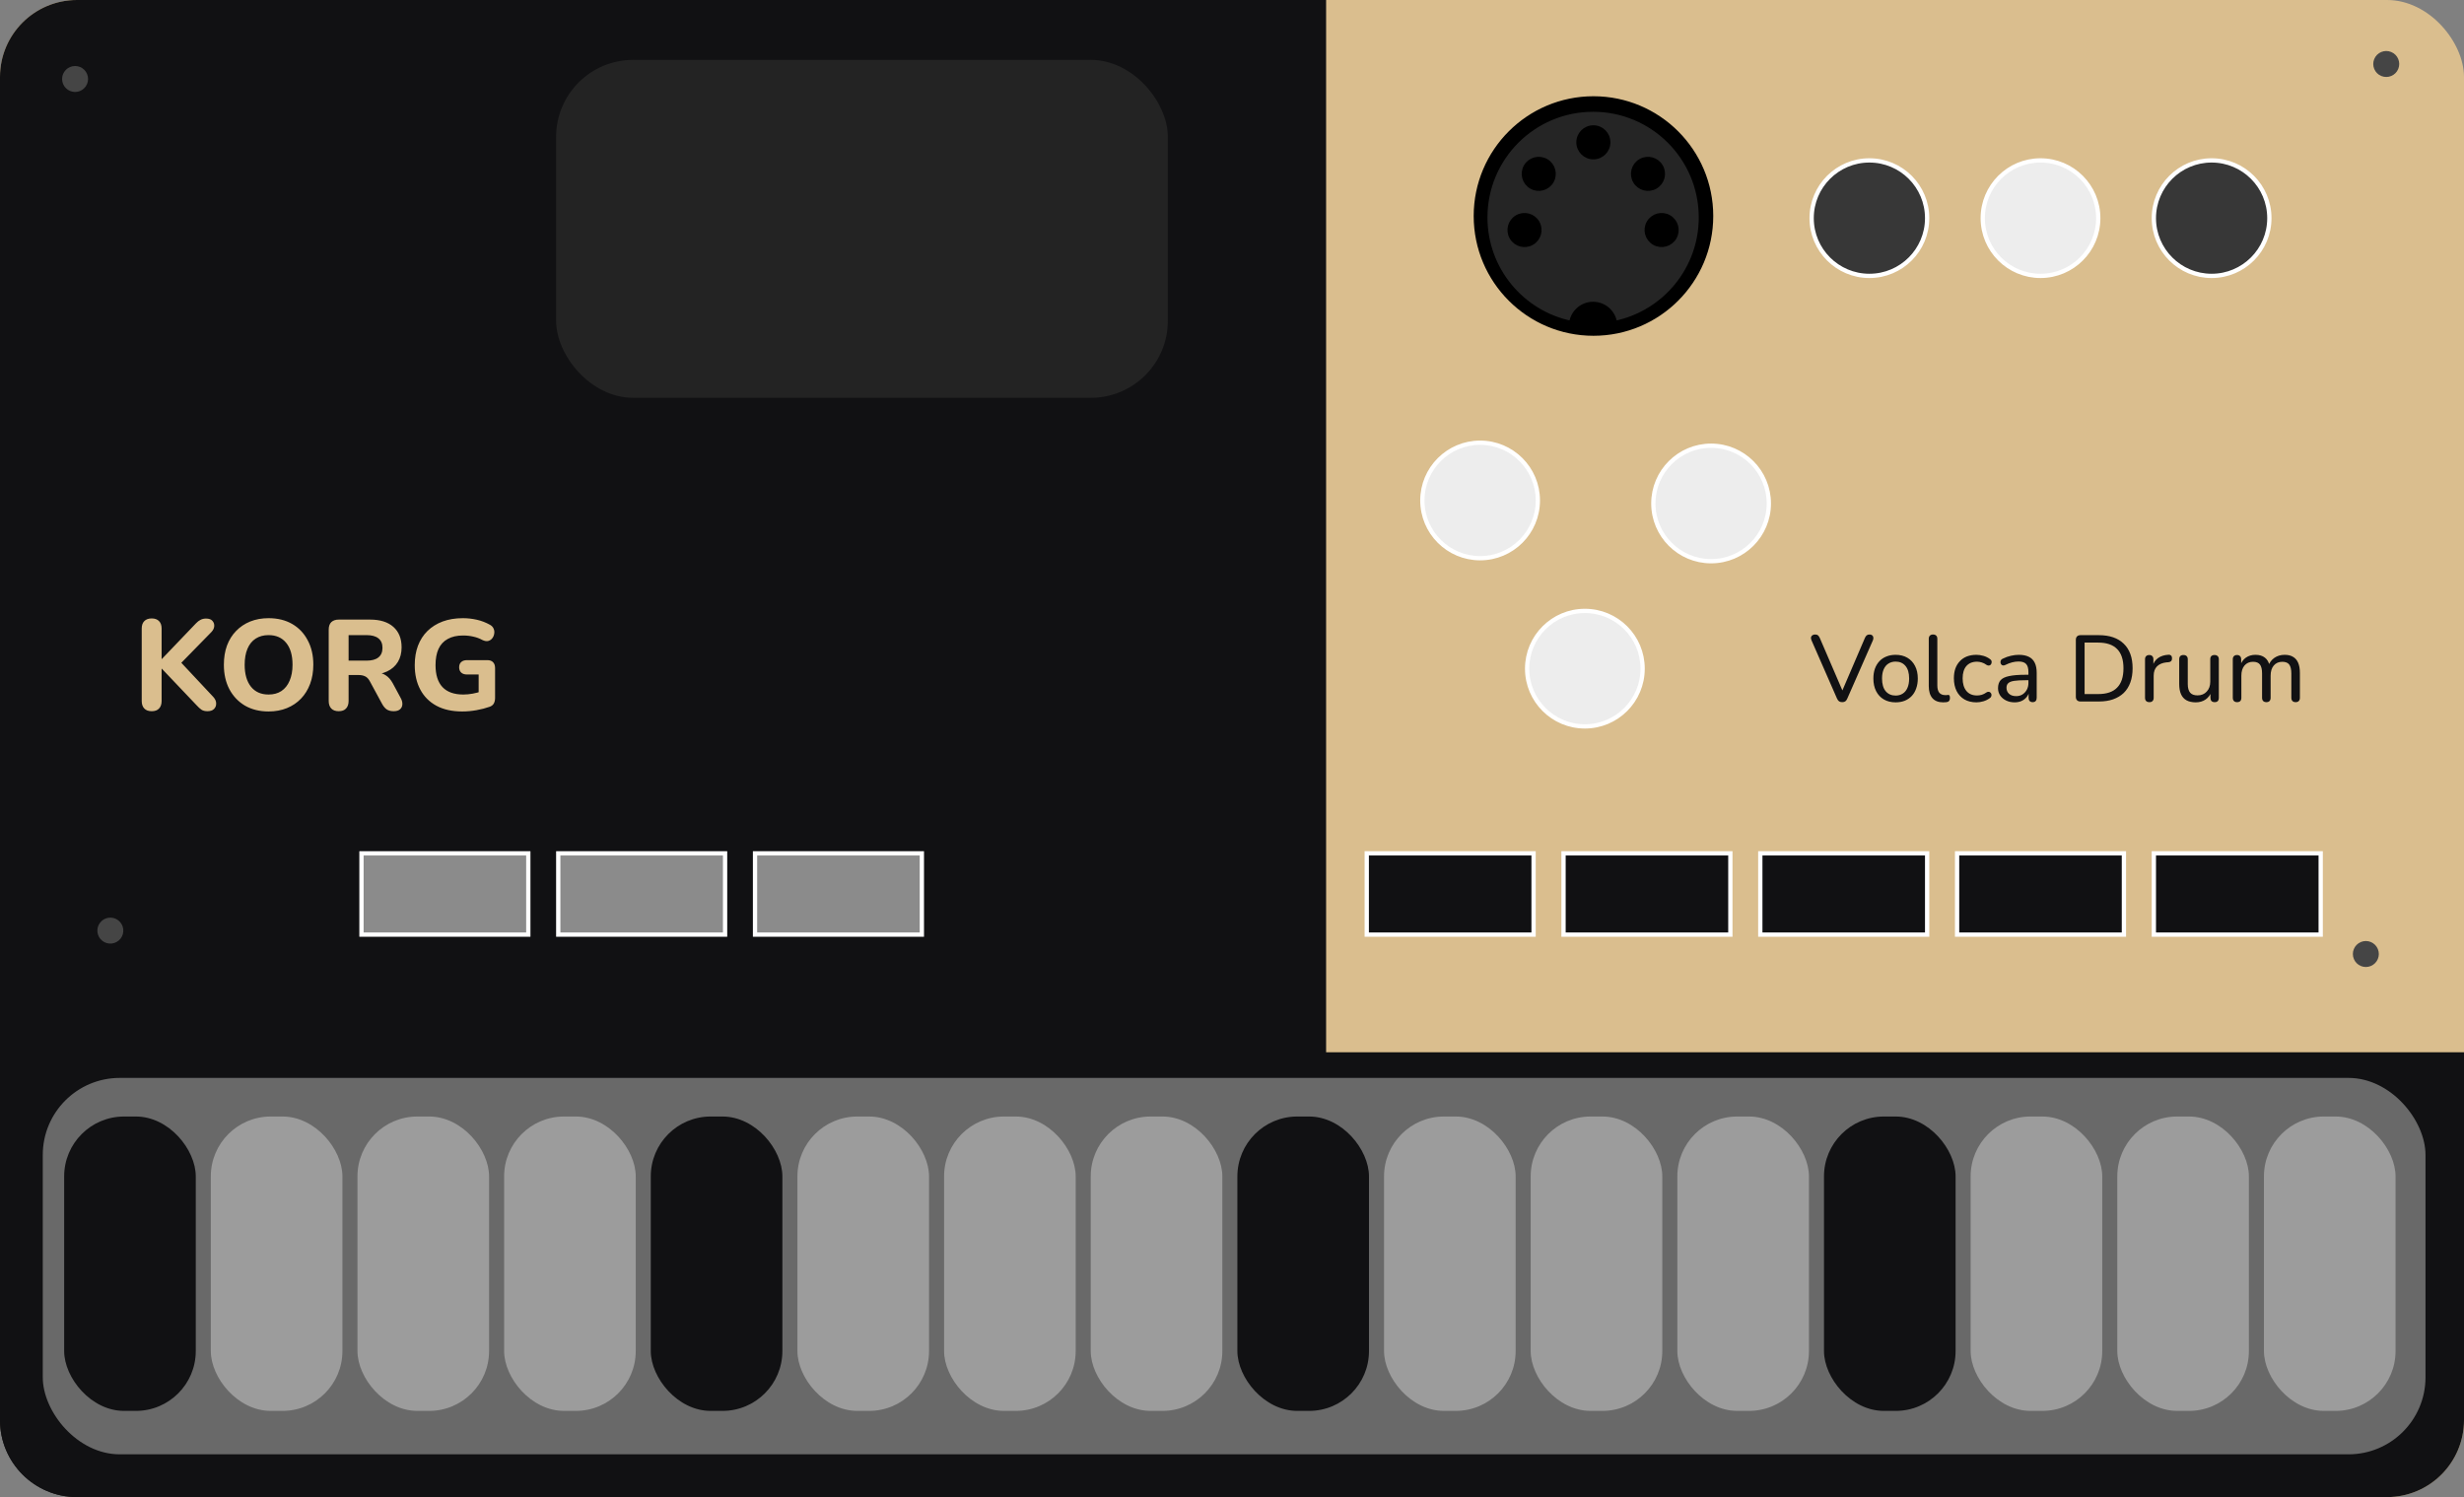
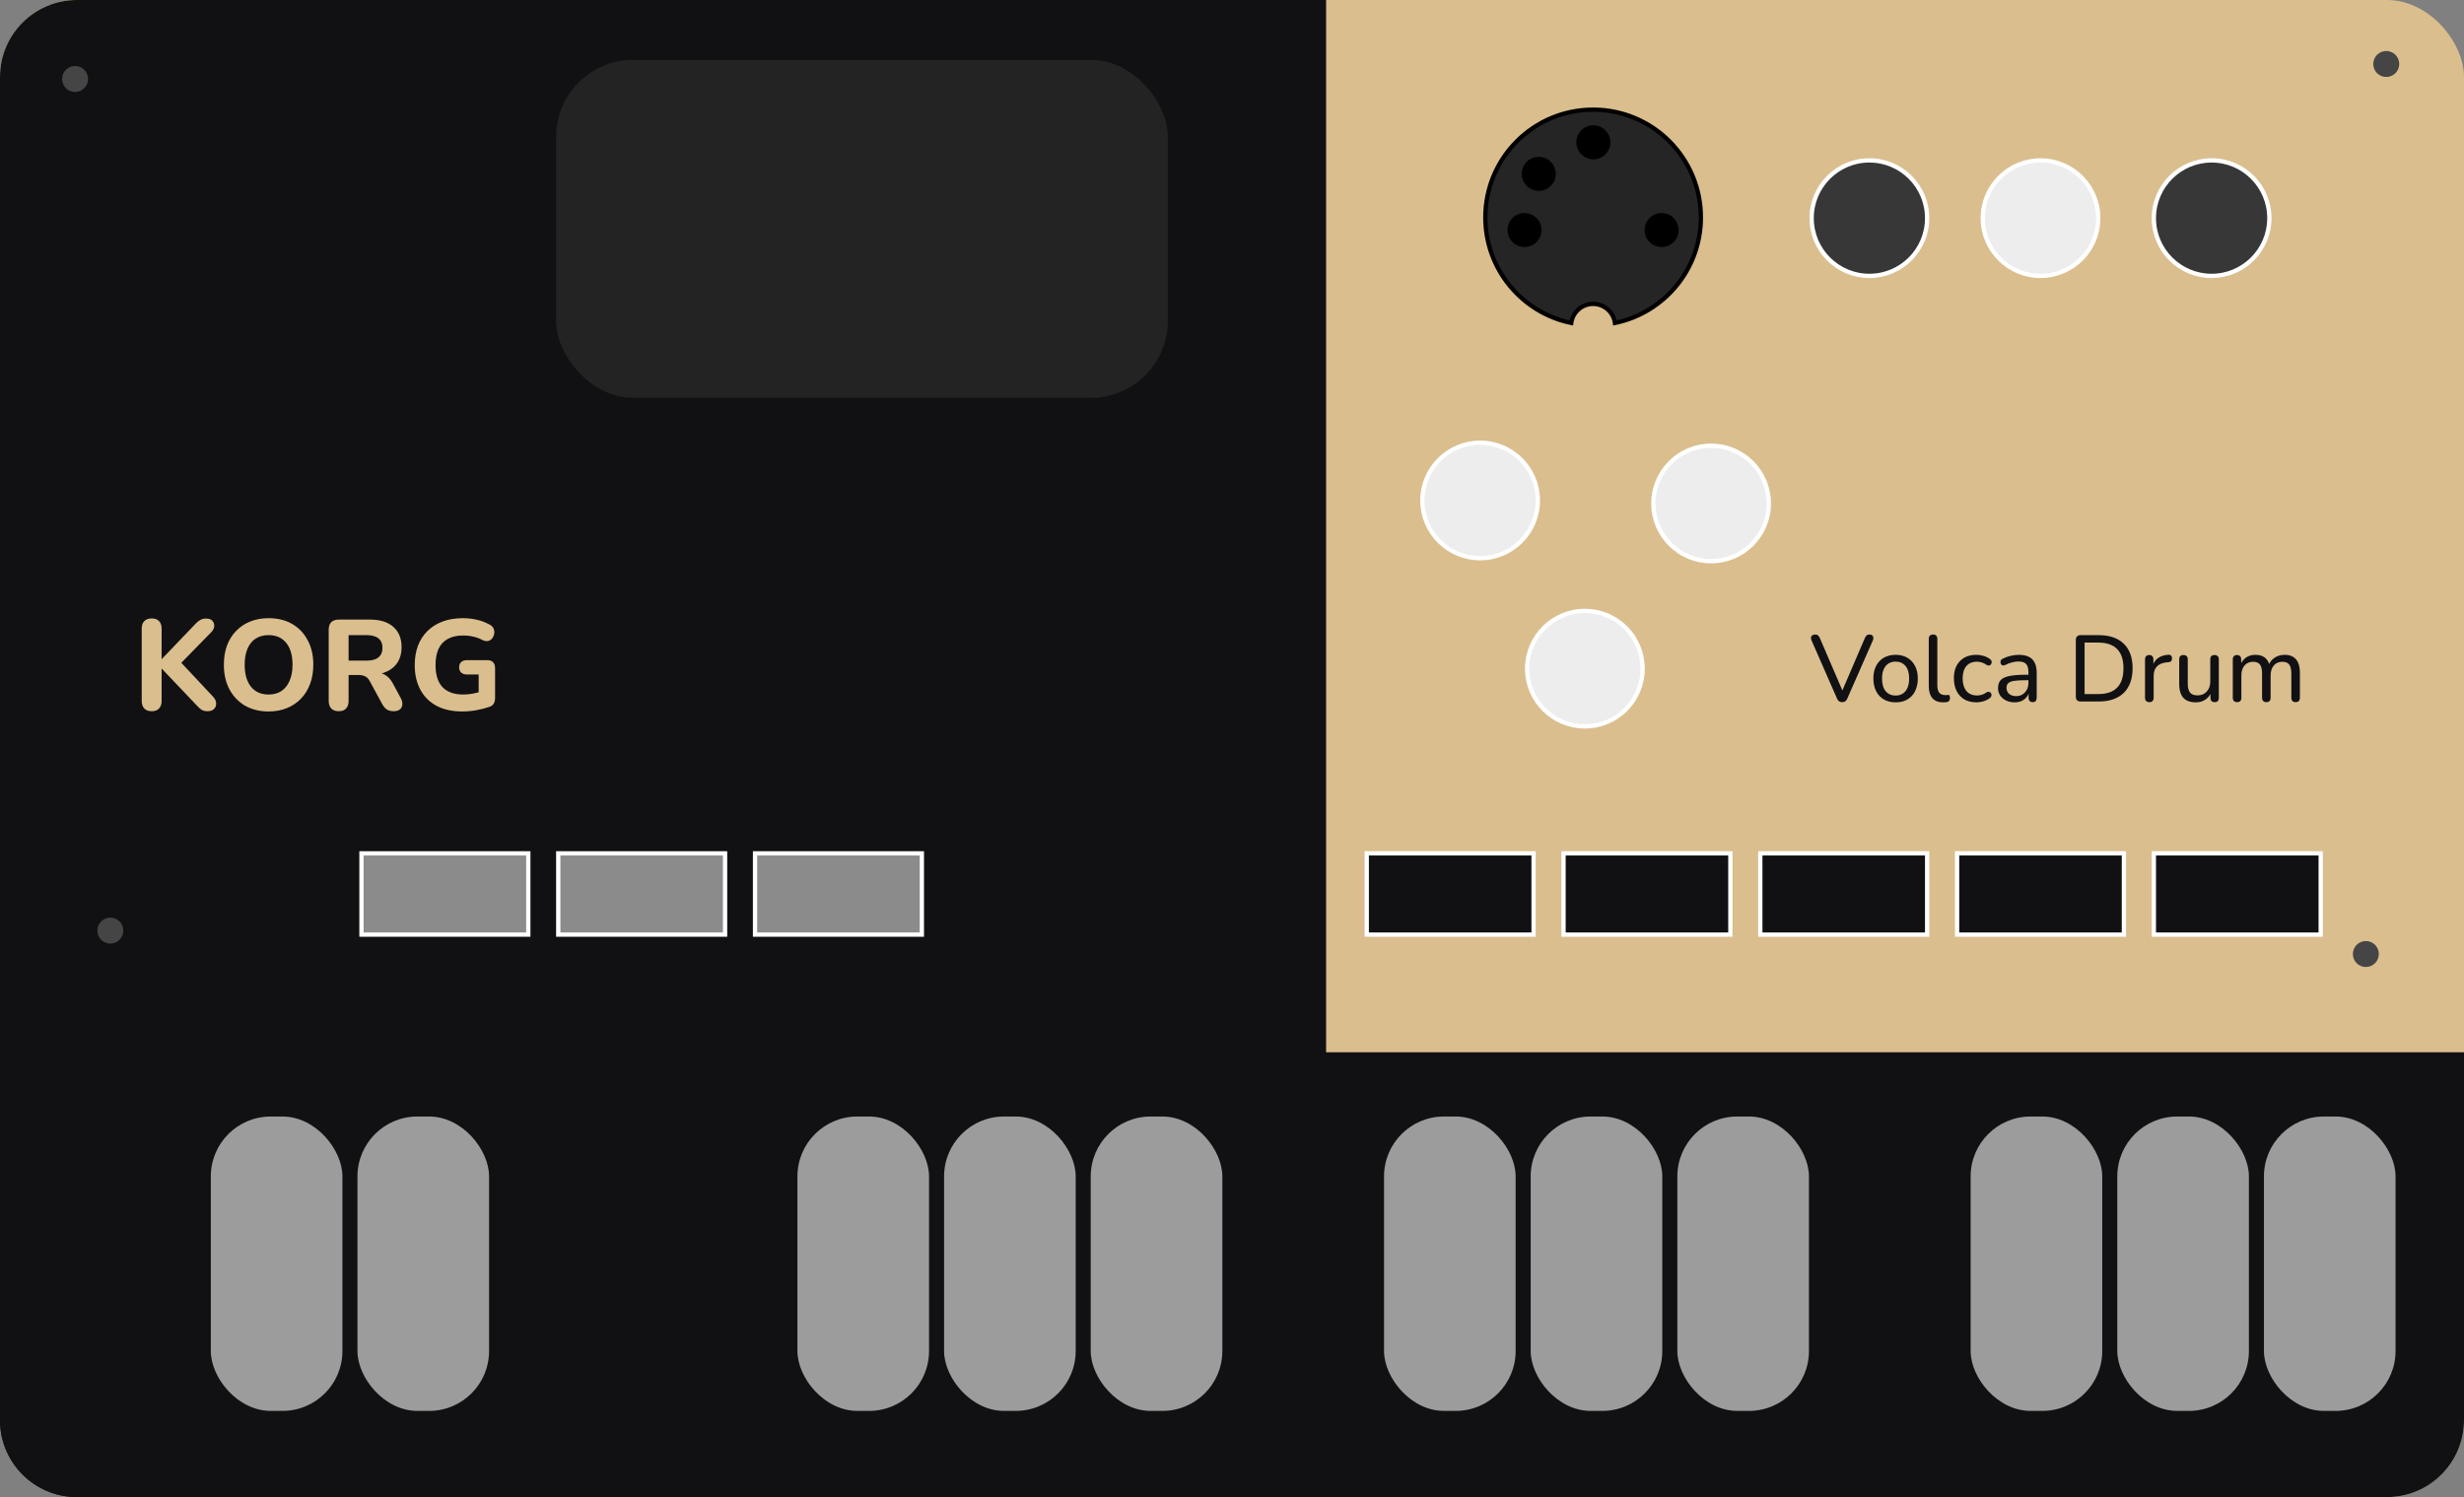
<svg xmlns="http://www.w3.org/2000/svg" width="576" height="350" viewBox="0 0 576 350" fill="none">
  <rect x="0" y="0" width="576" height="350" fill="#808080" stroke="none" />
  <rect width="576" height="350" rx="18" fill="#DABE8E" />
  <path d="M0 18C0 8.059 8.059 0 18 0H310V350H18C8.059 350 0 341.941 0 332V18Z" fill="#111113" />
  <path d="M0 264C0 254.059 8.059 246 18 246H576V332C576 341.941 567.941 350 558 350H18C8.059 350 0 341.941 0 332V264Z" fill="#111113" />
  <circle cx="557.823" cy="14.961" r="3.035" transform="rotate(22.358 557.823 14.961)" fill="#454545" />
  <circle cx="17.552" cy="18.466" r="3.035" transform="rotate(-10.861 17.552 18.466)" fill="#454545" />
  <circle cx="25.794" cy="217.565" r="3.035" transform="rotate(38.349 25.794 217.565)" fill="#454545" />
  <circle cx="553.056" cy="223.034" r="3.035" transform="rotate(-22.538 553.056 223.034)" fill="#454545" />
  <path d="M35.47 166.27C34.71 166.27 34.13 166.06 33.73 165.64C33.33 165.22 33.13 164.63 33.13 163.87V146.95C33.13 146.19 33.33 145.61 33.73 145.21C34.13 144.79 34.71 144.58 35.47 144.58C36.21 144.58 36.78 144.79 37.18 145.21C37.58 145.61 37.78 146.19 37.78 146.95V154.06H37.84L45.82 145.72C46.16 145.36 46.51 145.09 46.87 144.91C47.25 144.71 47.68 144.61 48.16 144.61C48.86 144.61 49.36 144.79 49.66 145.15C49.98 145.51 50.12 145.93 50.08 146.41C50.04 146.89 49.82 147.34 49.42 147.76L41.41 155.95L41.44 153.94L49.84 162.91C50.3 163.41 50.53 163.92 50.53 164.44C50.55 164.96 50.38 165.4 50.02 165.76C49.68 166.1 49.17 166.27 48.49 166.27C47.91 166.27 47.44 166.15 47.08 165.91C46.74 165.67 46.36 165.32 45.94 164.86L37.84 156.34H37.78V163.87C37.78 164.63 37.58 165.22 37.18 165.64C36.8 166.06 36.23 166.27 35.47 166.27ZM62.774 166.33C60.694 166.33 58.864 165.88 57.284 164.98C55.724 164.06 54.504 162.78 53.624 161.14C52.764 159.5 52.334 157.59 52.334 155.41C52.334 153.75 52.574 152.26 53.054 150.94C53.554 149.6 54.264 148.46 55.184 147.52C56.104 146.56 57.204 145.82 58.484 145.3C59.784 144.78 61.214 144.52 62.774 144.52C64.894 144.52 66.734 144.97 68.294 145.87C69.854 146.77 71.064 148.04 71.924 149.68C72.804 151.3 73.244 153.2 73.244 155.38C73.244 157.04 72.994 158.54 72.494 159.88C71.994 161.22 71.284 162.37 70.364 163.33C69.444 164.29 68.344 165.03 67.064 165.55C65.784 166.07 64.354 166.33 62.774 166.33ZM62.774 162.37C63.954 162.37 64.954 162.1 65.774 161.56C66.614 161 67.254 160.2 67.694 159.16C68.154 158.1 68.384 156.85 68.384 155.41C68.384 153.21 67.894 151.51 66.914 150.31C65.934 149.09 64.554 148.48 62.774 148.48C61.614 148.48 60.614 148.75 59.774 149.29C58.934 149.83 58.294 150.62 57.854 151.66C57.414 152.7 57.194 153.95 57.194 155.41C57.194 157.59 57.684 159.3 58.664 160.54C59.644 161.76 61.014 162.37 62.774 162.37ZM79.181 166.27C78.421 166.27 77.841 166.06 77.441 165.64C77.041 165.22 76.841 164.63 76.841 163.87V147.22C76.841 146.44 77.041 145.85 77.441 145.45C77.861 145.05 78.451 144.85 79.211 144.85H86.501C88.861 144.85 90.681 145.42 91.961 146.56C93.241 147.7 93.881 149.29 93.881 151.33C93.881 152.65 93.591 153.79 93.011 154.75C92.431 155.71 91.591 156.45 90.491 156.97C89.411 157.49 88.081 157.75 86.501 157.75L86.741 157.24H87.971C88.811 157.24 89.541 157.45 90.161 157.87C90.801 158.27 91.351 158.89 91.811 159.73L93.671 163.18C93.951 163.68 94.081 164.17 94.061 164.65C94.041 165.13 93.861 165.52 93.521 165.82C93.181 166.12 92.681 166.27 92.021 166.27C91.361 166.27 90.821 166.13 90.401 165.85C90.001 165.57 89.641 165.14 89.321 164.56L86.441 159.25C86.141 158.69 85.771 158.31 85.331 158.11C84.911 157.91 84.391 157.81 83.771 157.81H81.491V163.87C81.491 164.63 81.291 165.22 80.891 165.64C80.511 166.06 79.941 166.27 79.181 166.27ZM81.491 154.45H85.661C86.901 154.45 87.831 154.2 88.451 153.7C89.091 153.2 89.411 152.45 89.411 151.45C89.411 150.47 89.091 149.73 88.451 149.23C87.831 148.73 86.901 148.48 85.661 148.48H81.491V154.45ZM108.053 166.33C105.673 166.33 103.653 165.88 101.993 164.98C100.353 164.08 99.103 162.82 98.243 161.2C97.383 159.58 96.953 157.68 96.953 155.5C96.953 153.82 97.203 152.31 97.703 150.97C98.223 149.61 98.963 148.46 99.923 147.52C100.903 146.56 102.083 145.82 103.463 145.3C104.863 144.78 106.443 144.52 108.203 144.52C109.283 144.52 110.363 144.64 111.443 144.88C112.523 145.12 113.563 145.52 114.563 146.08C114.983 146.32 115.263 146.63 115.403 147.01C115.563 147.37 115.603 147.76 115.523 148.18C115.463 148.58 115.303 148.94 115.043 149.26C114.803 149.56 114.483 149.76 114.083 149.86C113.703 149.94 113.263 149.86 112.763 149.62C112.103 149.26 111.403 149 110.663 148.84C109.923 148.66 109.113 148.57 108.233 148.57C106.813 148.57 105.623 148.84 104.663 149.38C103.703 149.9 102.983 150.68 102.503 151.72C102.043 152.74 101.813 154 101.813 155.5C101.813 157.76 102.353 159.47 103.433 160.63C104.533 161.79 106.153 162.37 108.293 162.37C109.013 162.37 109.753 162.3 110.513 162.16C111.273 162.02 112.023 161.82 112.763 161.56L111.893 163.45V157.69H109.193C108.593 157.69 108.133 157.54 107.813 157.24C107.493 156.94 107.333 156.53 107.333 156.01C107.333 155.47 107.493 155.06 107.813 154.78C108.133 154.48 108.593 154.33 109.193 154.33H113.903C114.503 154.33 114.953 154.49 115.253 154.81C115.573 155.13 115.733 155.59 115.733 156.19V163.15C115.733 163.67 115.633 164.11 115.433 164.47C115.233 164.83 114.893 165.09 114.413 165.25C113.513 165.57 112.503 165.83 111.383 166.03C110.263 166.23 109.153 166.33 108.053 166.33Z" fill="#DABE8E" />
  <path d="M430.656 164.154C430.348 164.154 430.099 164.088 429.908 163.956C429.717 163.809 429.556 163.589 429.424 163.296L423.462 149.678C423.345 149.399 423.308 149.165 423.352 148.974C423.411 148.769 423.521 148.615 423.682 148.512C423.858 148.395 424.063 148.336 424.298 148.336C424.606 148.336 424.833 148.402 424.98 148.534C425.141 148.666 425.281 148.864 425.398 149.128L431.074 162.306H430.304L435.958 149.128C436.075 148.864 436.215 148.666 436.376 148.534C436.537 148.402 436.765 148.336 437.058 148.336C437.293 148.336 437.483 148.395 437.63 148.512C437.791 148.629 437.887 148.791 437.916 148.996C437.96 149.187 437.931 149.414 437.828 149.678L431.844 163.296C431.727 163.589 431.573 163.809 431.382 163.956C431.206 164.088 430.964 164.154 430.656 164.154ZM443.125 164.198C442.069 164.198 441.152 163.971 440.375 163.516C439.598 163.061 438.996 162.416 438.571 161.58C438.146 160.744 437.933 159.761 437.933 158.632C437.933 157.781 438.05 157.019 438.285 156.344C438.534 155.655 438.886 155.068 439.341 154.584C439.796 154.1 440.338 153.733 440.969 153.484C441.614 153.22 442.333 153.088 443.125 153.088C444.181 153.088 445.098 153.315 445.875 153.77C446.652 154.225 447.254 154.87 447.679 155.706C448.104 156.527 448.317 157.503 448.317 158.632C448.317 159.483 448.192 160.253 447.943 160.942C447.708 161.631 447.364 162.218 446.909 162.702C446.454 163.186 445.904 163.56 445.259 163.824C444.628 164.073 443.917 164.198 443.125 164.198ZM443.125 162.614C443.77 162.614 444.328 162.46 444.797 162.152C445.281 161.844 445.648 161.397 445.897 160.81C446.161 160.223 446.293 159.497 446.293 158.632C446.293 157.341 446.007 156.359 445.435 155.684C444.863 155.009 444.093 154.672 443.125 154.672C442.494 154.672 441.937 154.826 441.453 155.134C440.984 155.427 440.617 155.867 440.353 156.454C440.089 157.041 439.957 157.767 439.957 158.632C439.957 159.923 440.243 160.913 440.815 161.602C441.402 162.277 442.172 162.614 443.125 162.614ZM454.247 164.198C453.147 164.198 452.311 163.875 451.739 163.23C451.167 162.57 450.881 161.624 450.881 160.392V149.348C450.881 149.011 450.969 148.761 451.145 148.6C451.321 148.424 451.563 148.336 451.871 148.336C452.194 148.336 452.443 148.424 452.619 148.6C452.795 148.761 452.883 149.011 452.883 149.348V160.238C452.883 161.001 453.037 161.573 453.345 161.954C453.668 162.321 454.123 162.504 454.709 162.504C454.841 162.504 454.959 162.504 455.061 162.504C455.164 162.489 455.267 162.475 455.369 162.46C455.531 162.445 455.648 162.489 455.721 162.592C455.795 162.695 455.831 162.9 455.831 163.208C455.831 163.487 455.765 163.707 455.633 163.868C455.516 164.015 455.318 164.11 455.039 164.154C454.907 164.169 454.775 164.176 454.643 164.176C454.511 164.191 454.379 164.198 454.247 164.198ZM462.033 164.198C460.948 164.198 460.009 163.971 459.217 163.516C458.425 163.047 457.816 162.394 457.391 161.558C456.966 160.707 456.753 159.71 456.753 158.566C456.753 157.715 456.87 156.953 457.105 156.278C457.354 155.603 457.706 155.031 458.161 154.562C458.616 154.078 459.166 153.711 459.811 153.462C460.471 153.213 461.212 153.088 462.033 153.088C462.546 153.088 463.089 153.169 463.661 153.33C464.233 153.491 464.761 153.755 465.245 154.122C465.406 154.239 465.509 154.379 465.553 154.54C465.597 154.687 465.597 154.841 465.553 155.002C465.524 155.163 465.45 155.303 465.333 155.42C465.23 155.523 465.091 155.581 464.915 155.596C464.754 155.611 464.578 155.559 464.387 155.442C464.035 155.178 463.661 154.987 463.265 154.87C462.884 154.753 462.517 154.694 462.165 154.694C461.622 154.694 461.138 154.782 460.713 154.958C460.302 155.134 459.95 155.391 459.657 155.728C459.378 156.051 459.166 156.454 459.019 156.938C458.872 157.407 458.799 157.957 458.799 158.588C458.799 159.835 459.092 160.817 459.679 161.536C460.266 162.24 461.094 162.592 462.165 162.592C462.517 162.592 462.884 162.541 463.265 162.438C463.646 162.321 464.02 162.13 464.387 161.866C464.578 161.749 464.754 161.705 464.915 161.734C465.076 161.749 465.208 161.815 465.311 161.932C465.428 162.035 465.502 162.167 465.531 162.328C465.56 162.475 465.546 162.629 465.487 162.79C465.443 162.951 465.34 163.083 465.179 163.186C464.71 163.538 464.196 163.795 463.639 163.956C463.082 164.117 462.546 164.198 462.033 164.198ZM470.942 164.198C470.208 164.198 469.541 164.051 468.94 163.758C468.353 163.465 467.891 163.069 467.554 162.57C467.231 162.071 467.07 161.514 467.07 160.898C467.07 160.106 467.268 159.483 467.664 159.028C468.06 158.573 468.727 158.251 469.666 158.06C470.604 157.855 471.866 157.752 473.45 157.752H474.484V159.028H473.494C472.364 159.028 471.47 159.079 470.81 159.182C470.164 159.285 469.71 159.468 469.446 159.732C469.182 159.981 469.05 160.333 469.05 160.788C469.05 161.36 469.248 161.829 469.644 162.196C470.054 162.563 470.612 162.746 471.316 162.746C471.873 162.746 472.364 162.614 472.79 162.35C473.215 162.071 473.552 161.705 473.802 161.25C474.051 160.781 474.176 160.245 474.176 159.644V157.114C474.176 156.249 474 155.625 473.648 155.244C473.296 154.848 472.702 154.65 471.866 154.65C471.382 154.65 470.883 154.716 470.37 154.848C469.856 154.98 469.321 155.185 468.764 155.464C468.544 155.567 468.353 155.603 468.192 155.574C468.03 155.53 467.898 155.442 467.796 155.31C467.708 155.163 467.656 155.009 467.642 154.848C467.642 154.672 467.678 154.503 467.752 154.342C467.84 154.181 467.986 154.063 468.192 153.99C468.837 153.667 469.475 153.44 470.106 153.308C470.751 153.161 471.352 153.088 471.91 153.088C472.863 153.088 473.648 153.242 474.264 153.55C474.88 153.843 475.342 154.305 475.65 154.936C475.958 155.552 476.112 156.344 476.112 157.312V163.12C476.112 163.457 476.031 163.714 475.87 163.89C475.708 164.066 475.474 164.154 475.166 164.154C474.872 164.154 474.638 164.066 474.462 163.89C474.3 163.714 474.22 163.457 474.22 163.12V161.558H474.418C474.3 162.101 474.08 162.57 473.758 162.966C473.435 163.362 473.032 163.67 472.548 163.89C472.078 164.095 471.543 164.198 470.942 164.198ZM486.363 164C486.011 164 485.739 163.905 485.549 163.714C485.358 163.523 485.263 163.252 485.263 162.9V149.59C485.263 149.238 485.358 148.967 485.549 148.776C485.739 148.585 486.011 148.49 486.363 148.49H490.609C493.146 148.49 495.097 149.157 496.461 150.492C497.839 151.812 498.529 153.726 498.529 156.234C498.529 157.481 498.353 158.588 498.001 159.556C497.649 160.524 497.135 161.338 496.461 161.998C495.786 162.643 494.957 163.142 493.975 163.494C493.007 163.831 491.885 164 490.609 164H486.363ZM487.309 162.262H490.477C491.474 162.262 492.339 162.137 493.073 161.888C493.806 161.639 494.415 161.265 494.899 160.766C495.397 160.267 495.771 159.644 496.021 158.896C496.27 158.133 496.395 157.246 496.395 156.234C496.395 154.225 495.896 152.721 494.899 151.724C493.916 150.727 492.442 150.228 490.477 150.228H487.309V162.262ZM502.468 164.154C502.131 164.154 501.874 164.066 501.698 163.89C501.522 163.714 501.434 163.457 501.434 163.12V154.144C501.434 153.807 501.522 153.557 501.698 153.396C501.874 153.22 502.116 153.132 502.424 153.132C502.732 153.132 502.967 153.22 503.128 153.396C503.304 153.557 503.392 153.807 503.392 154.144V155.838H503.172C503.407 154.958 503.847 154.291 504.492 153.836C505.137 153.381 505.951 153.125 506.934 153.066C507.169 153.051 507.359 153.11 507.506 153.242C507.653 153.359 507.733 153.565 507.748 153.858C507.763 154.137 507.697 154.364 507.55 154.54C507.403 154.701 507.176 154.797 506.868 154.826L506.472 154.848C505.504 154.951 504.756 155.266 504.228 155.794C503.715 156.322 503.458 157.048 503.458 157.972V163.12C503.458 163.457 503.37 163.714 503.194 163.89C503.033 164.066 502.791 164.154 502.468 164.154ZM513.297 164.198C512.432 164.198 511.706 164.037 511.119 163.714C510.547 163.391 510.122 162.915 509.843 162.284C509.565 161.653 509.425 160.861 509.425 159.908V154.144C509.425 153.807 509.506 153.557 509.667 153.396C509.843 153.22 510.093 153.132 510.415 153.132C510.738 153.132 510.987 153.22 511.163 153.396C511.339 153.557 511.427 153.807 511.427 154.144V159.908C511.427 160.817 511.611 161.492 511.977 161.932C512.344 162.357 512.923 162.57 513.715 162.57C514.595 162.57 515.307 162.277 515.849 161.69C516.407 161.103 516.685 160.326 516.685 159.358V154.144C516.685 153.807 516.766 153.557 516.927 153.396C517.103 153.22 517.353 153.132 517.675 153.132C517.998 153.132 518.247 153.22 518.423 153.396C518.599 153.557 518.687 153.807 518.687 154.144V163.12C518.687 163.809 518.365 164.154 517.719 164.154C517.397 164.154 517.147 164.066 516.971 163.89C516.81 163.714 516.729 163.457 516.729 163.12V161.206L517.015 161.58C516.722 162.431 516.245 163.083 515.585 163.538C514.94 163.978 514.177 164.198 513.297 164.198ZM522.943 164.154C522.635 164.154 522.393 164.066 522.217 163.89C522.041 163.714 521.953 163.457 521.953 163.12V154.144C521.953 153.807 522.041 153.557 522.217 153.396C522.393 153.22 522.635 153.132 522.943 153.132C523.251 153.132 523.485 153.22 523.647 153.396C523.823 153.557 523.911 153.807 523.911 154.144V156.014L523.669 155.618C523.947 154.811 524.395 154.188 525.011 153.748C525.641 153.308 526.389 153.088 527.255 153.088C528.164 153.088 528.897 153.308 529.455 153.748C530.012 154.173 530.386 154.826 530.577 155.706H530.269C530.533 154.899 531.002 154.261 531.677 153.792C532.366 153.323 533.165 153.088 534.075 153.088C534.881 153.088 535.541 153.249 536.055 153.572C536.583 153.88 536.979 154.349 537.243 154.98C537.507 155.596 537.639 156.388 537.639 157.356V163.12C537.639 163.457 537.551 163.714 537.375 163.89C537.199 164.066 536.957 164.154 536.649 164.154C536.326 164.154 536.077 164.066 535.901 163.89C535.725 163.714 535.637 163.457 535.637 163.12V157.444C535.637 156.505 535.475 155.816 535.153 155.376C534.83 154.936 534.287 154.716 533.525 154.716C532.689 154.716 532.021 155.009 531.523 155.596C531.039 156.168 530.797 156.96 530.797 157.972V163.12C530.797 163.457 530.709 163.714 530.533 163.89C530.371 164.066 530.129 164.154 529.807 164.154C529.484 164.154 529.235 164.066 529.059 163.89C528.883 163.714 528.795 163.457 528.795 163.12V157.444C528.795 156.505 528.633 155.816 528.311 155.376C527.988 154.936 527.445 154.716 526.683 154.716C525.847 154.716 525.179 155.009 524.681 155.596C524.197 156.168 523.955 156.96 523.955 157.972V163.12C523.955 163.809 523.617 164.154 522.943 164.154Z" fill="#111113" />
-   <rect x="10" y="252" width="557" height="88" rx="18" fill="#696969" />
  <rect x="15" y="261.026" width="30.766" height="68.82" rx="14" fill="#111113" />
  <rect x="49.282" y="261.026" width="30.766" height="68.82" rx="14" fill="#9C9C9C" />
  <rect x="83.564" y="261.026" width="30.766" height="68.82" rx="14" fill="#9C9C9C" />
-   <rect x="117.847" y="261.026" width="30.766" height="68.82" rx="14" fill="#9C9C9C" />
-   <rect x="152.129" y="261.026" width="30.766" height="68.82" rx="14" fill="#111113" />
  <rect x="186.411" y="261.026" width="30.766" height="68.82" rx="14" fill="#9C9C9C" />
  <rect x="220.694" y="261.026" width="30.766" height="68.82" rx="14" fill="#9C9C9C" />
  <rect x="254.976" y="261.026" width="30.766" height="68.82" rx="14" fill="#9C9C9C" />
  <rect x="289.258" y="261.026" width="30.766" height="68.82" rx="14" fill="#111113" />
  <rect x="323.541" y="261.026" width="30.766" height="68.82" rx="14" fill="#9C9C9C" />
  <rect x="357.823" y="261.026" width="30.766" height="68.82" rx="14" fill="#9C9C9C" />
  <rect x="392.105" y="261.026" width="30.766" height="68.82" rx="14" fill="#9C9C9C" />
  <rect x="426.387" y="261.026" width="30.766" height="68.82" rx="14" fill="#111113" />
  <rect x="460.669" y="261.026" width="30.766" height="68.82" rx="14" fill="#9C9C9C" />
  <rect x="529.234" y="261.026" width="30.766" height="68.82" rx="14" fill="#9C9C9C" />
  <rect x="494.952" y="261.026" width="30.766" height="68.82" rx="14" fill="#9C9C9C" />
  <rect x="130" y="14" width="143" height="79" rx="18" fill="#232323" />
-   <path d="M345 50.501C345 65.689 357.313 78.001 372.5 78.001C387.687 78.001 400 65.689 400 50.501C400 35.313 387.688 23 372.5 23C357.313 23 345 35.313 345 50.501Z" fill="black" stroke="black" />
  <path d="M372.415 25.632C358.499 25.632 347.217 36.914 347.217 50.83C347.217 62.994 355.839 73.145 367.304 75.507C367.65 72.99 369.803 71.049 372.415 71.049C375.025 71.049 377.179 72.991 377.524 75.508C388.99 73.145 397.612 62.994 397.612 50.83C397.612 36.914 386.331 25.632 372.415 25.632Z" fill="#252525" stroke="black" />
  <path d="M353.364 55.519C354.326 57.185 356.457 57.756 358.124 56.794C359.79 55.831 360.361 53.701 359.399 52.034C358.438 50.369 356.307 49.797 354.64 50.759C352.973 51.722 352.402 53.853 353.364 55.519Z" fill="black" stroke="black" />
  <path d="M362.724 42.388C363.686 40.721 363.115 38.59 361.448 37.628C359.781 36.666 357.651 37.237 356.689 38.903C355.727 40.569 356.298 42.7 357.964 43.662C359.631 44.624 361.762 44.053 362.724 42.388Z" fill="black" stroke="black" />
  <path d="M372.476 36.757C374.4 36.757 375.96 35.197 375.96 33.273C375.96 31.348 374.4 29.788 372.476 29.788C370.553 29.788 368.992 31.348 368.992 33.273C368.992 35.197 370.553 36.757 372.476 36.757Z" fill="black" stroke="black" />
  <path d="M391.449 55.519C392.411 53.852 391.84 51.722 390.173 50.76C388.506 49.797 386.376 50.368 385.414 52.035C384.452 53.7 385.023 55.831 386.69 56.794C388.356 57.756 390.487 57.185 391.449 55.519Z" fill="black" stroke="black" />
-   <path d="M382.227 42.387C383.19 44.054 385.32 44.624 386.987 43.662C388.654 42.7 389.224 40.569 388.262 38.903C387.3 37.237 385.17 36.666 383.503 37.628C381.837 38.59 381.266 40.722 382.227 42.387Z" fill="black" stroke="black" />
  <circle cx="370.491" cy="156.322" r="13.5" transform="rotate(-180 370.491 156.322)" fill="#EDEDED" stroke="white" />
  <circle cx="399.995" cy="117.702" r="13.5" transform="rotate(-180 399.995 117.702)" fill="#EDEDED" stroke="white" />
  <circle cx="346" cy="117" r="13.5" transform="rotate(-180 346 117)" fill="#EDEDED" stroke="white" />
  <circle cx="477" cy="51" r="13.5" fill="#EDEDED" stroke="white" />
  <circle cx="437" cy="51" r="13.5" fill="#373737" stroke="white" />
  <circle cx="517" cy="51" r="13.5" fill="#373737" stroke="white" />
  <rect x="319.5" y="199.5" width="39" height="19" fill="#111113" stroke="white" />
  <rect x="84.5" y="199.5" width="39" height="19" fill="#8B8B8B" stroke="white" />
  <rect x="365.5" y="199.5" width="39" height="19" fill="#111113" stroke="white" />
  <rect x="130.5" y="199.5" width="39" height="19" fill="#8B8B8B" stroke="white" />
  <rect x="411.5" y="199.5" width="39" height="19" fill="#111113" stroke="white" />
  <rect x="176.5" y="199.5" width="39" height="19" fill="#8B8B8B" stroke="white" />
  <rect x="457.5" y="199.5" width="39" height="19" fill="#111113" stroke="white" />
  <rect x="503.5" y="199.5" width="39" height="19" fill="#111113" stroke="white" />
</svg>